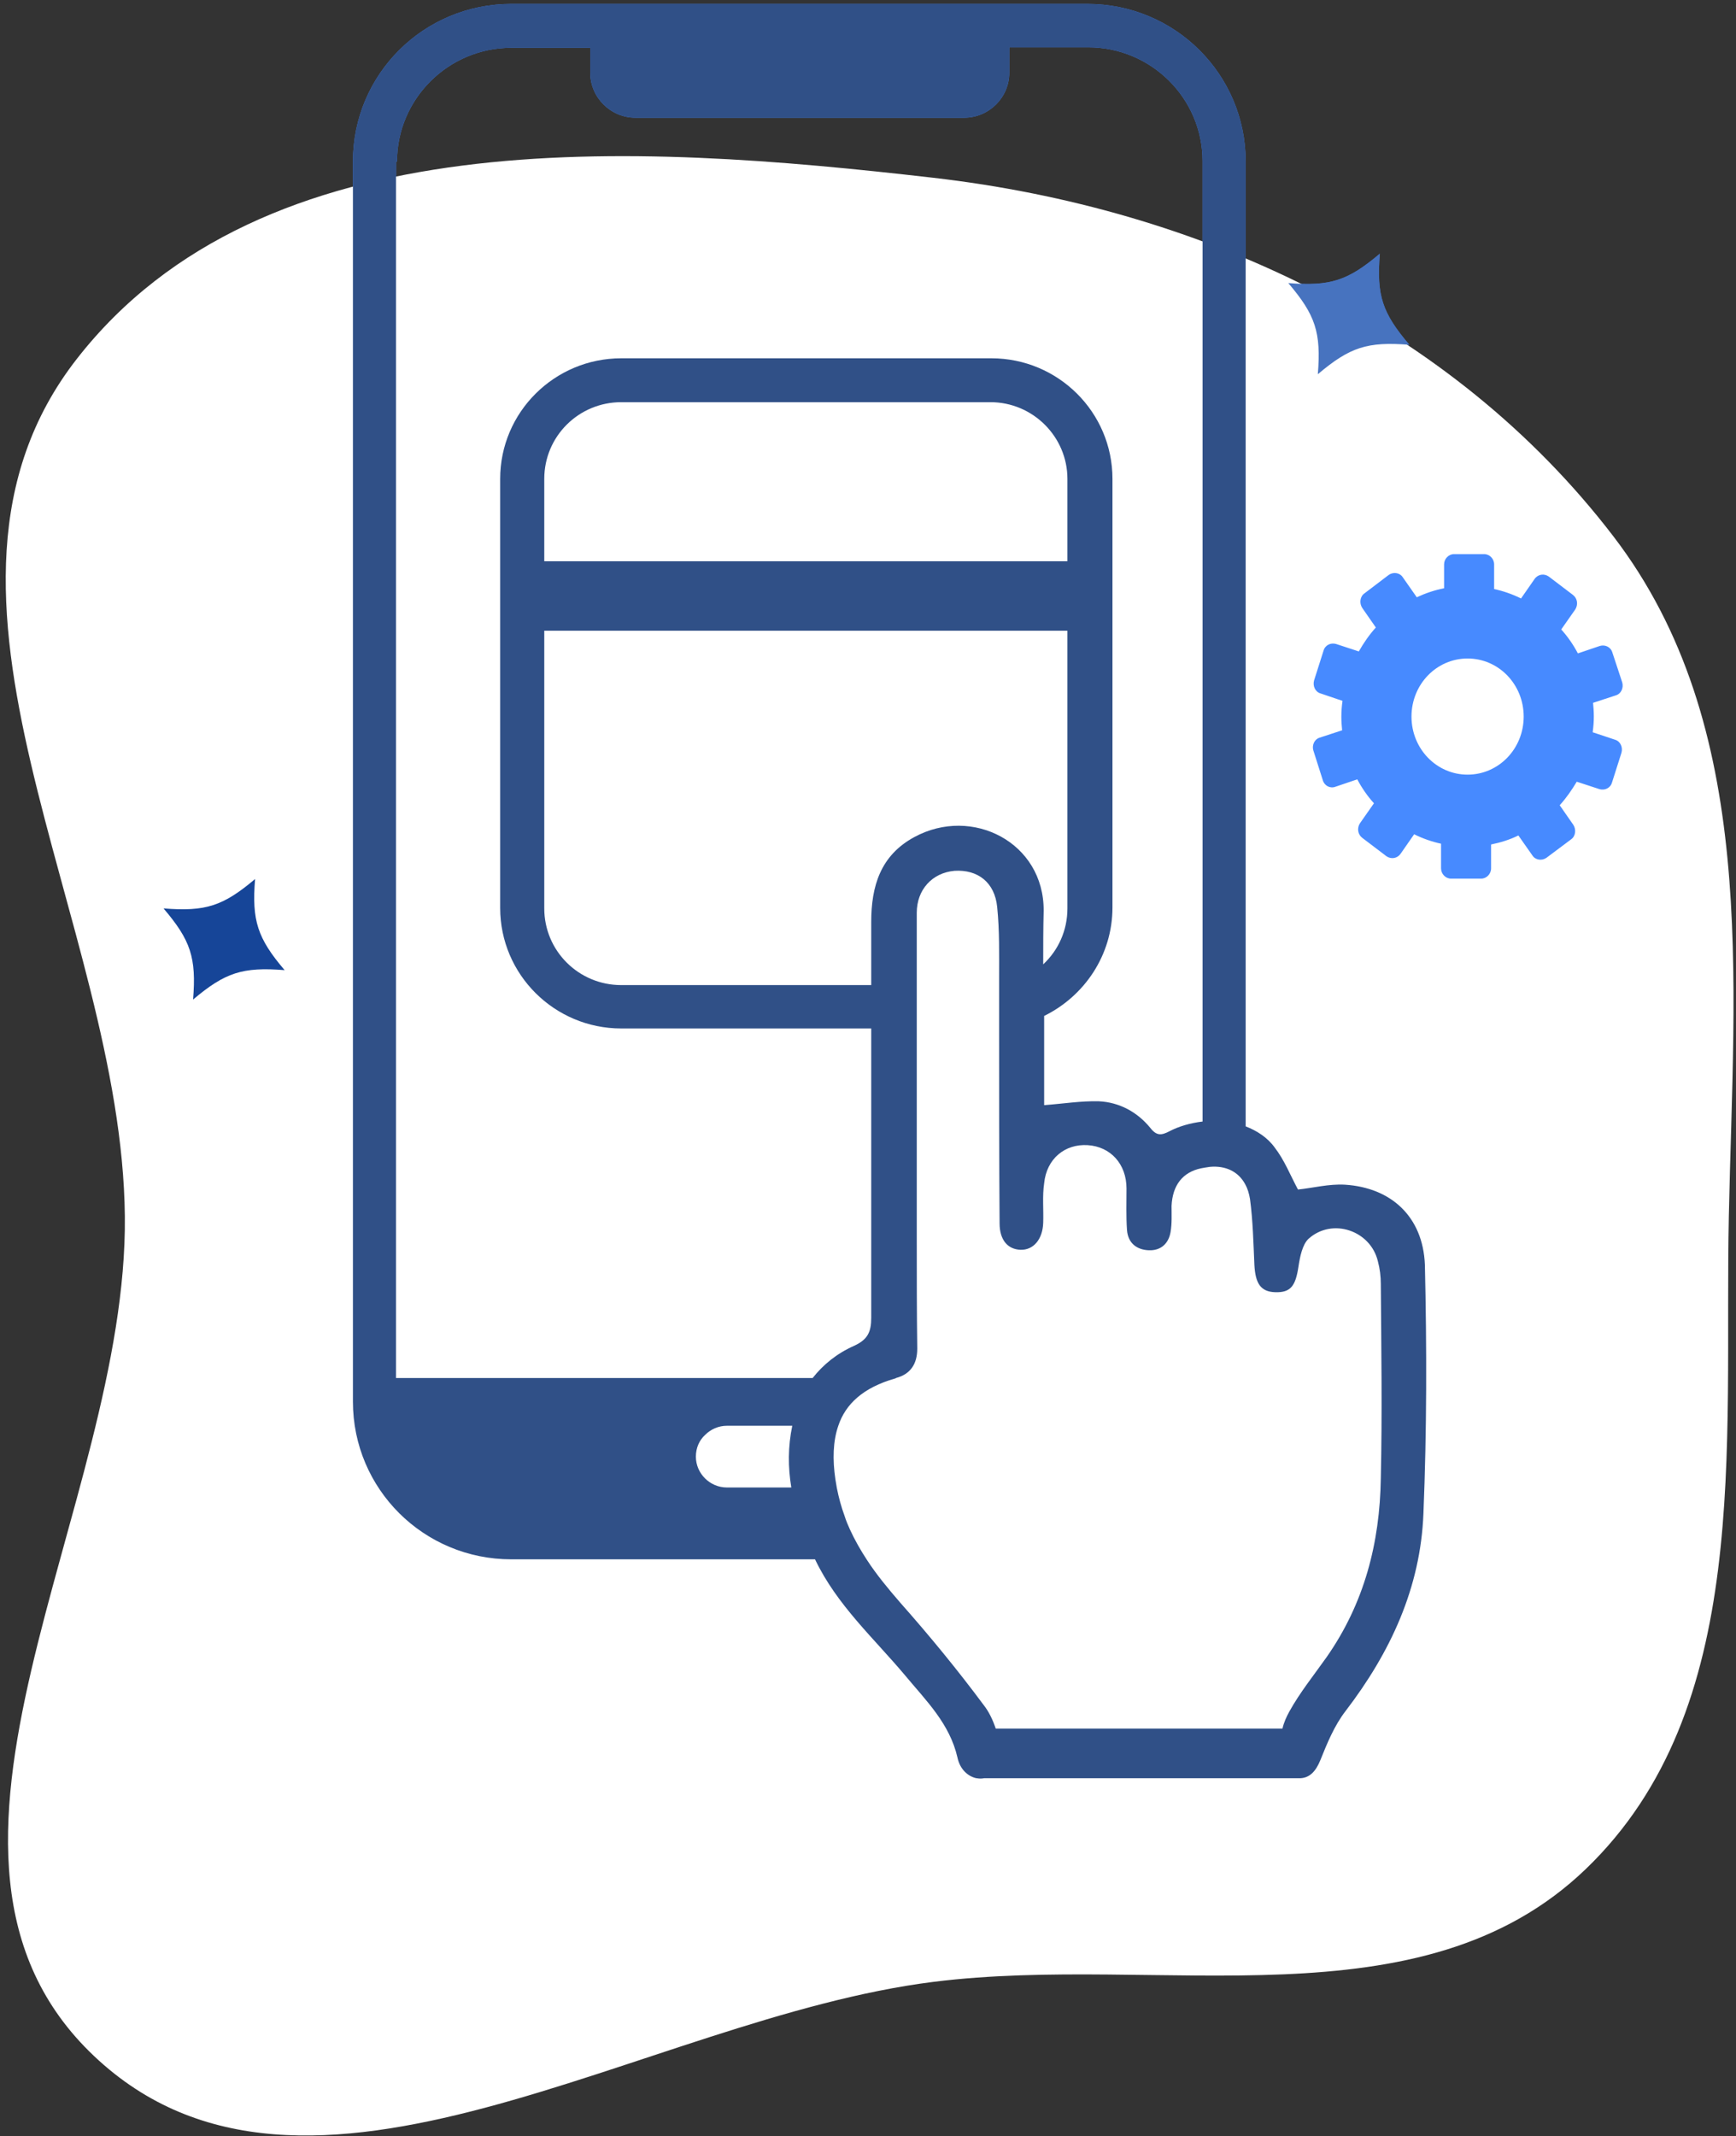
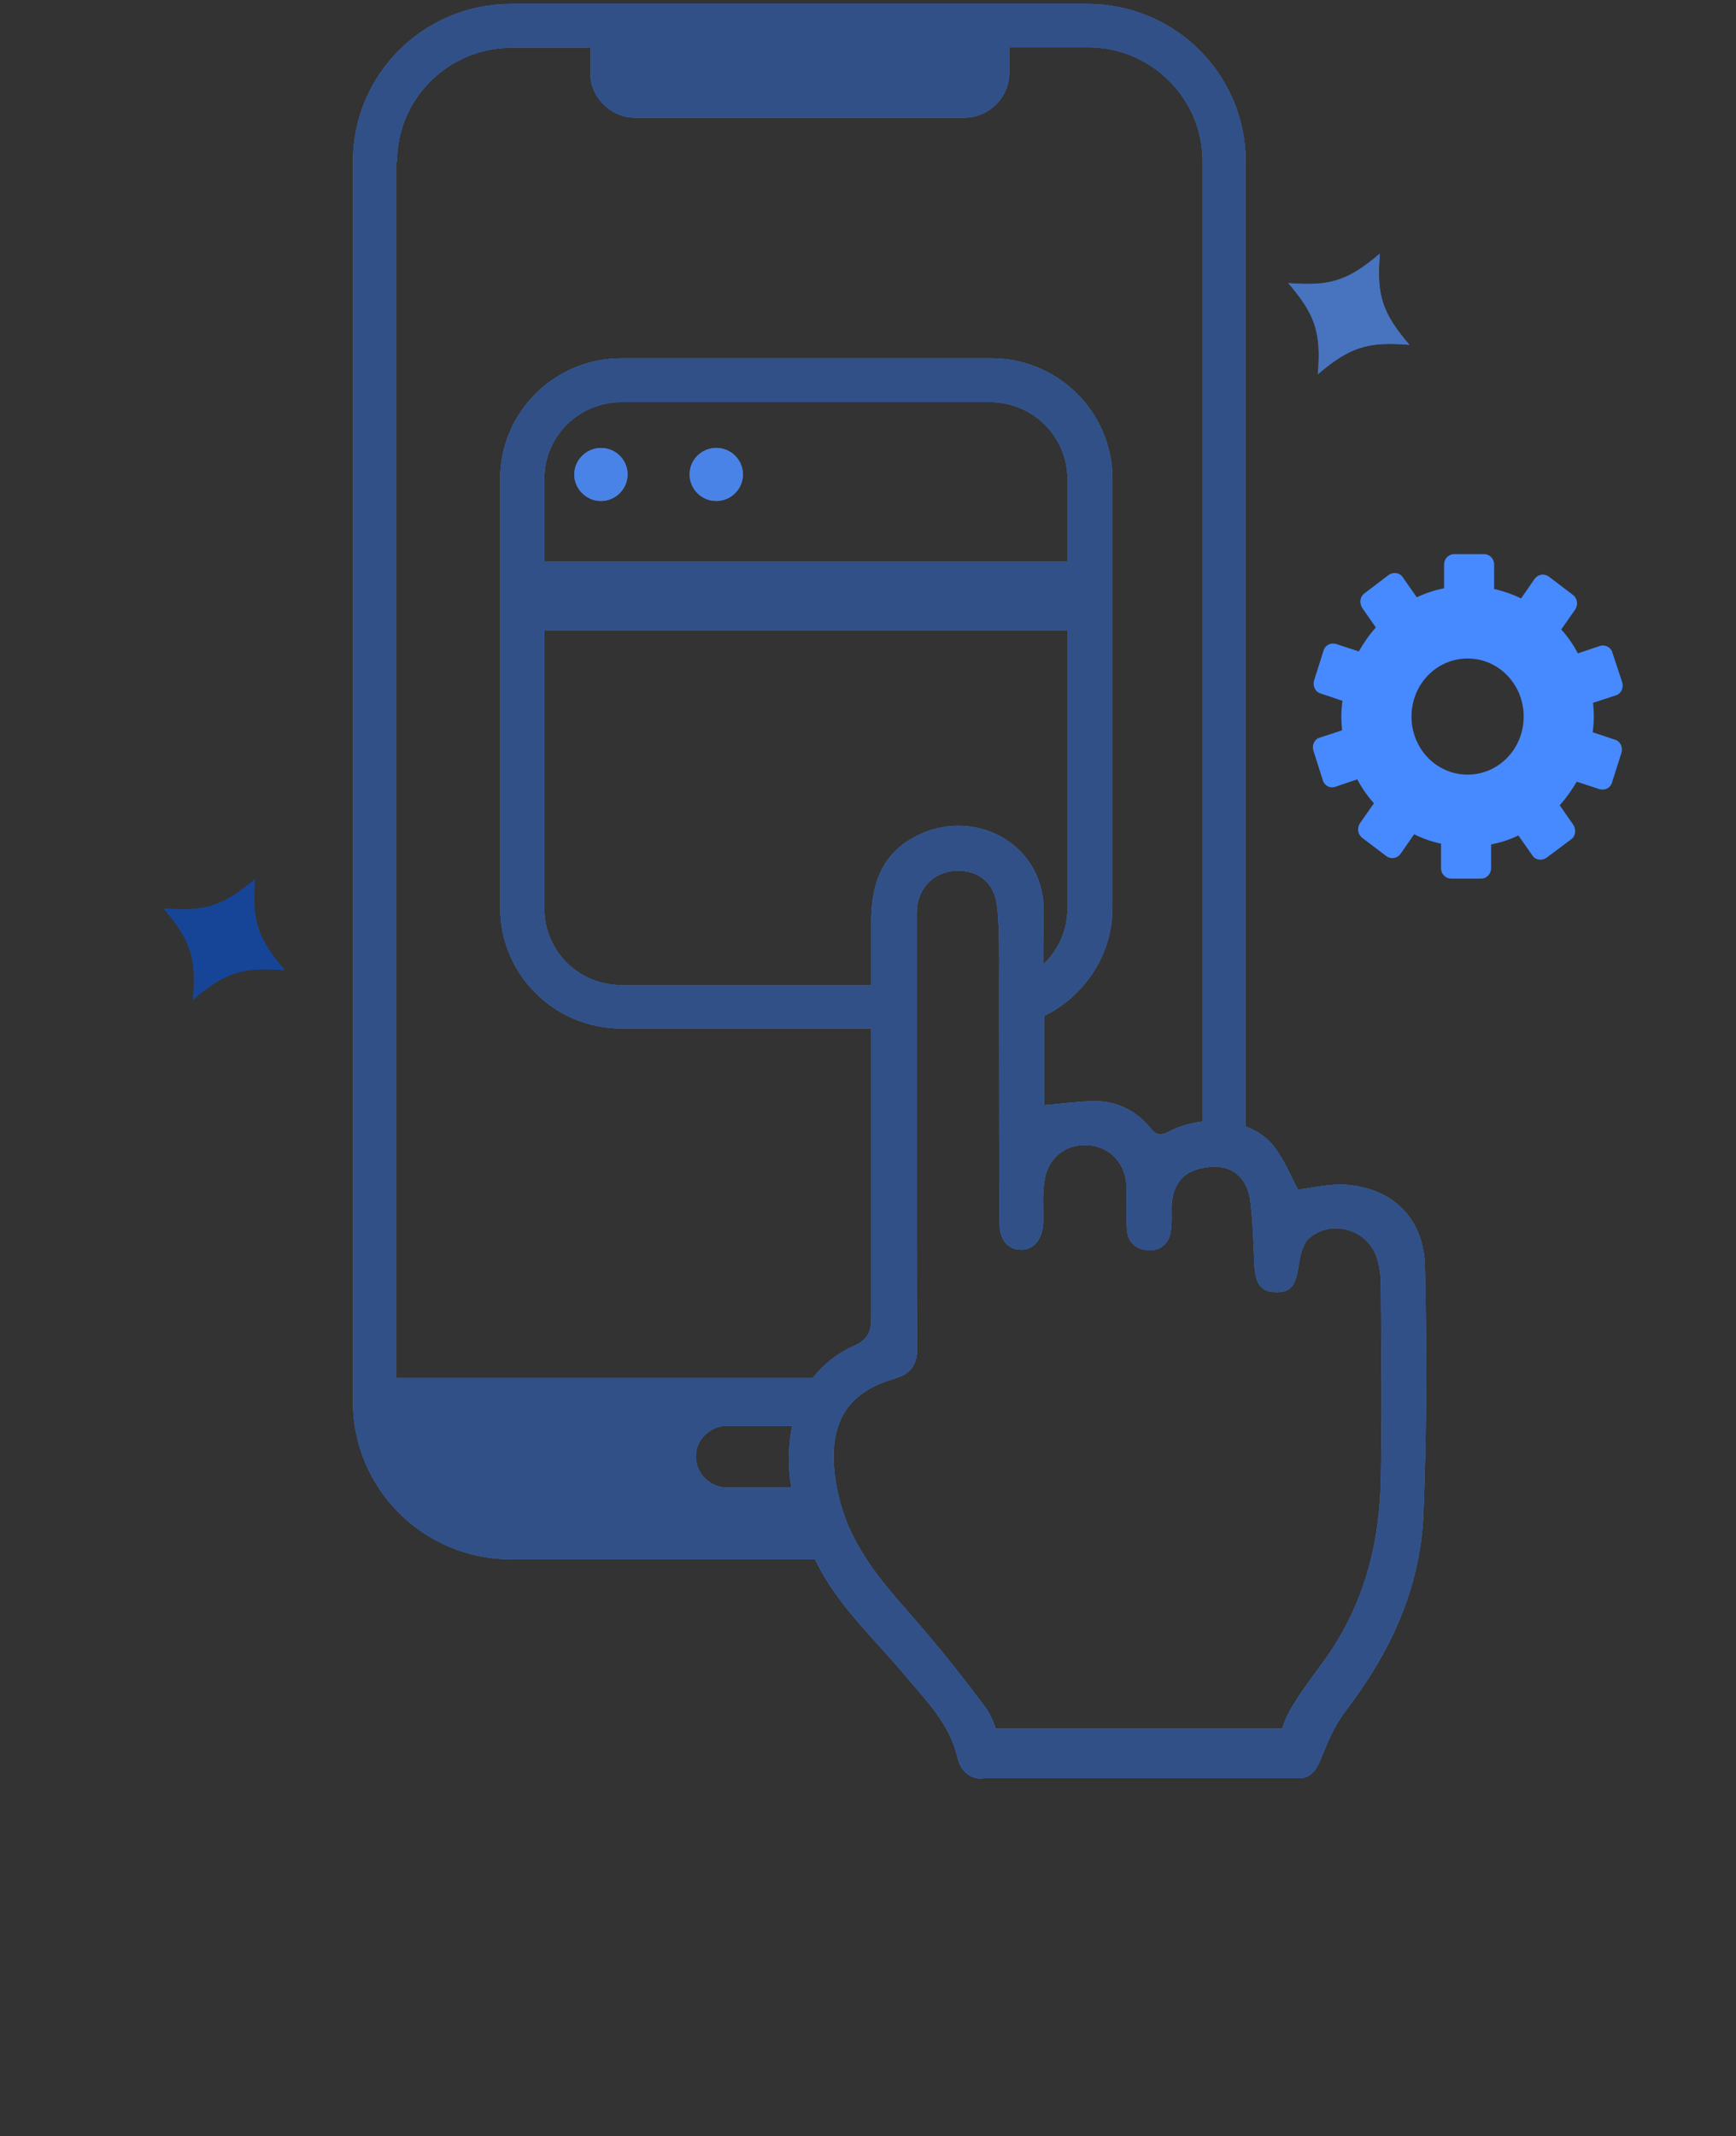
<svg xmlns="http://www.w3.org/2000/svg" width="100" height="123" viewBox="0 0 100 123" fill="none">
  <rect x="0" y="0" width="100" height="123" fill="#333333" stroke="none" />
  <path d="M34.616 25.796C33.779 25.796 33.081 26.491 33.081 27.323C33.081 28.156 33.779 28.85 34.616 28.85C35.453 28.85 36.15 28.156 36.15 27.323C36.15 26.463 35.453 25.796 34.616 25.796Z" fill="#4A83E7" />
  <path d="M41.853 28.73C42.635 28.404 43.003 27.509 42.676 26.732C42.348 25.954 41.449 25.587 40.667 25.913C39.886 26.238 39.517 27.133 39.845 27.911C40.172 28.689 41.071 29.055 41.853 28.73Z" fill="#4A83E7" />
-   <path d="M47.898 25.796C47.061 25.796 46.363 26.491 46.363 27.323C46.363 28.156 47.061 28.85 47.898 28.85C48.735 28.85 49.433 28.156 49.433 27.323C49.433 26.463 48.735 25.796 47.898 25.796Z" fill="#4A83E7" />
  <path d="M77.475 68.22C76.554 68.165 75.605 68.414 74.768 68.498C74.322 67.665 73.987 66.804 73.429 66.082C73.01 65.499 72.397 65.11 71.755 64.861V9.304C71.755 4.279 67.681 0.226 62.631 0.226H29.454C24.404 0.226 20.33 4.279 20.33 9.304V80.714C20.33 85.739 24.404 89.793 29.454 89.793H46.949C48.205 92.43 50.353 94.346 52.167 96.512C53.367 97.955 54.706 99.26 55.153 101.204C55.292 101.87 55.739 102.287 56.241 102.398H56.269C56.408 102.425 56.548 102.425 56.687 102.398H74.796C75.438 102.425 75.801 101.981 76.052 101.37C76.442 100.399 76.861 99.371 77.503 98.538C80.098 95.151 81.828 91.431 81.995 87.155C82.19 82.38 82.19 77.604 82.079 72.829C81.967 70.052 80.126 68.387 77.475 68.22ZM22.869 9.304C22.869 5.695 25.827 2.752 29.454 2.752H34.002C34.002 2.835 34.002 2.919 34.002 3.002V4.196C34.002 5.612 35.174 6.778 36.597 6.778H55.543C56.966 6.778 58.138 5.612 58.138 4.196V2.974C58.138 2.891 58.138 2.808 58.138 2.724H62.686C66.314 2.724 69.272 5.667 69.272 9.277V64.583C68.574 64.666 67.904 64.861 67.374 65.138C66.9 65.388 66.621 65.416 66.258 64.944C65.505 64.028 64.472 63.472 63.3 63.417C62.268 63.389 61.263 63.556 60.147 63.639V62.751C60.147 61.334 60.147 59.919 60.147 58.502C62.463 57.364 64.082 55.004 64.082 52.256V36.264V32.293V27.573C64.082 23.742 60.956 20.632 57.106 20.632H35.788C31.938 20.632 28.812 23.742 28.812 27.573V32.321V36.291V52.283C28.812 56.115 31.938 59.224 35.788 59.224H50.186C50.186 64.777 50.186 70.33 50.186 75.883C50.186 76.688 49.991 77.132 49.209 77.493C48.205 77.937 47.424 78.576 46.81 79.353H22.813V9.304H22.869ZM52.669 48.202C50.716 49.257 50.186 51.034 50.186 53.089C50.186 54.31 50.186 55.504 50.186 56.726H35.788C33.333 56.726 31.352 54.754 31.352 52.311V36.319H61.487V52.311C61.487 53.588 60.956 54.727 60.092 55.532C60.092 54.505 60.092 53.477 60.119 52.45C60.147 48.507 55.99 46.397 52.669 48.202ZM61.487 32.321H31.352V27.573C31.352 25.13 33.333 23.159 35.788 23.159H57.05C59.505 23.159 61.487 25.158 61.487 27.573V32.321ZM45.582 85.656H41.871C40.894 85.656 40.085 84.851 40.085 83.879C40.085 83.379 40.281 82.935 40.615 82.63C40.95 82.296 41.397 82.102 41.871 82.102H45.638C45.387 83.296 45.387 84.49 45.582 85.656ZM79.54 85.128C79.484 88.849 78.591 92.319 76.415 95.429C75.689 96.456 74.88 97.456 74.266 98.566C74.099 98.872 73.959 99.177 73.875 99.538H57.357C57.19 99.038 56.966 98.566 56.659 98.177C55.153 96.151 53.534 94.18 51.86 92.291C51.163 91.486 50.493 90.681 49.935 89.82C49.572 89.265 49.237 88.682 48.958 88.071C48.847 87.822 48.735 87.572 48.651 87.294C48.456 86.766 48.316 86.239 48.205 85.684C48.177 85.517 48.149 85.35 48.121 85.184C47.954 84.046 47.982 82.99 48.289 82.102C48.707 80.853 49.712 79.909 51.553 79.381C51.581 79.381 51.581 79.381 51.609 79.353C52.446 79.131 52.837 78.548 52.837 77.66C52.809 75.55 52.809 73.412 52.809 71.302C52.809 67.276 52.809 63.278 52.809 59.252C52.809 58.419 52.809 57.559 52.809 56.726C52.809 55.337 52.809 53.949 52.809 52.561C52.809 51.228 53.702 50.257 54.985 50.145C56.325 50.062 57.301 50.812 57.441 52.228C57.58 53.588 57.552 54.949 57.552 56.309V56.67C57.552 57.503 57.552 58.364 57.552 59.197C57.552 62.945 57.552 66.693 57.58 70.441C57.58 71.413 58.055 71.94 58.78 71.968C59.533 71.996 60.064 71.357 60.092 70.413C60.119 69.664 60.036 68.886 60.147 68.137C60.287 66.721 61.347 65.86 62.658 65.943C63.97 66.027 64.891 67.026 64.891 68.442C64.891 69.219 64.863 70.025 64.919 70.83C64.974 71.579 65.477 71.968 66.174 71.996C66.872 72.024 67.318 71.607 67.43 70.941C67.514 70.441 67.486 69.941 67.486 69.442C67.541 68.248 68.127 67.498 69.188 67.276C69.327 67.248 69.495 67.221 69.69 67.193C70.611 67.109 71.336 67.47 71.727 68.192C71.866 68.442 71.95 68.72 72.006 69.053C72.173 70.302 72.201 71.579 72.257 72.829C72.313 73.912 72.62 74.384 73.457 74.411C74.35 74.439 74.629 74.05 74.796 72.94C74.88 72.385 75.019 71.663 75.382 71.33C76.749 70.108 78.954 70.858 79.372 72.635C79.484 73.051 79.54 73.495 79.54 73.939C79.568 77.66 79.623 81.408 79.54 85.128Z" fill="#4A83E7" />
  <path d="M75.912 21.549C77.754 19.994 78.758 19.66 81.186 19.855C79.623 18.022 79.288 17.023 79.484 14.607C77.642 16.162 76.638 16.495 74.21 16.301C75.772 18.134 76.107 19.133 75.912 21.549Z" fill="#4773BF" />
  <path d="M14.694 50.618C12.852 52.172 11.848 52.506 9.42 52.311C10.982 54.144 11.317 55.143 11.122 57.559C12.964 56.004 13.968 55.671 16.396 55.865C14.833 54.033 14.498 53.005 14.694 50.618Z" fill="#164598" />
  <path d="M34.616 25.796C33.779 25.796 33.081 26.491 33.081 27.323C33.081 28.156 33.779 28.85 34.616 28.85C35.453 28.85 36.15 28.156 36.15 27.323C36.15 26.463 35.453 25.796 34.616 25.796Z" fill="#4A83E7" />
  <path d="M41.853 28.73C42.635 28.404 43.003 27.509 42.676 26.732C42.348 25.954 41.449 25.587 40.667 25.913C39.886 26.238 39.517 27.133 39.845 27.911C40.172 28.689 41.071 29.055 41.853 28.73Z" fill="#4A83E7" />
-   <path d="M47.898 25.796C47.061 25.796 46.363 26.491 46.363 27.323C46.363 28.156 47.061 28.85 47.898 28.85C48.735 28.85 49.433 28.156 49.433 27.323C49.433 26.463 48.735 25.796 47.898 25.796Z" fill="#4A83E7" />
-   <path fill-rule="evenodd" clip-rule="evenodd" d="M53.772 10.239C69.011 11.995 83.604 18.702 92.933 30.879C101.304 41.805 99.87 56.278 99.587 70.039C99.312 83.368 100.961 98.377 91.354 107.621C81.831 116.785 66.886 112.48 53.772 114.124C37.081 116.216 17.634 129.958 5.416 118.395C-6.762 106.869 7.364 86.806 7.192 70.039C7.016 52.909 -6.113 34.196 4.414 20.681C15.157 6.889 36.405 8.238 53.772 10.239Z" fill="white" />
  <path d="M75.651 43.206L76.197 44.923C76.285 45.24 76.612 45.42 76.918 45.307L78.184 44.878C78.446 45.375 78.774 45.85 79.145 46.256L78.337 47.409C78.162 47.68 78.206 48.041 78.468 48.245L79.866 49.307C80.128 49.487 80.477 49.442 80.674 49.171L81.46 48.041C81.962 48.29 82.486 48.471 83.01 48.584V50.007C83.01 50.324 83.272 50.595 83.578 50.595H85.325C85.63 50.595 85.892 50.324 85.892 50.007V48.629C86.438 48.516 86.962 48.358 87.464 48.109L88.272 49.261C88.447 49.533 88.818 49.578 89.08 49.397L90.499 48.335C90.761 48.154 90.805 47.77 90.63 47.499L89.844 46.369C90.216 45.963 90.543 45.488 90.827 45.014L92.137 45.443C92.443 45.533 92.77 45.375 92.858 45.059L93.404 43.342C93.491 43.025 93.338 42.686 93.032 42.596L91.744 42.167C91.788 41.85 91.81 41.557 91.81 41.24C91.81 40.969 91.788 40.721 91.766 40.472L93.076 40.043C93.382 39.953 93.535 39.614 93.447 39.297L92.88 37.58C92.792 37.264 92.465 37.105 92.159 37.196L90.892 37.625C90.63 37.128 90.303 36.654 89.932 36.247L90.74 35.095C90.914 34.823 90.871 34.462 90.609 34.259L89.211 33.197C88.949 33.016 88.6 33.061 88.403 33.332L87.617 34.462C87.115 34.213 86.591 34.033 86.067 33.92V32.496C86.067 32.18 85.805 31.909 85.499 31.909H83.752C83.447 31.909 83.185 32.18 83.185 32.496V33.874C82.617 33.987 82.093 34.168 81.612 34.394L80.805 33.242C80.63 32.971 80.259 32.925 79.997 33.106L78.599 34.168C78.337 34.349 78.294 34.733 78.468 35.004L79.254 36.134C78.883 36.541 78.556 37.015 78.272 37.512L76.962 37.083C76.656 36.992 76.328 37.151 76.241 37.467L75.695 39.184C75.608 39.501 75.761 39.84 76.066 39.93L77.333 40.359C77.289 40.675 77.267 40.969 77.267 41.285C77.267 41.557 77.289 41.805 77.311 42.054L76.001 42.483C75.717 42.574 75.564 42.912 75.651 43.206ZM87.77 41.263C87.77 43.116 86.329 44.607 84.538 44.607C82.748 44.607 81.307 43.116 81.307 41.263C81.307 39.41 82.748 37.919 84.538 37.919C86.329 37.919 87.77 39.41 87.77 41.263Z" fill="#478AFF" />
  <path d="M77.475 68.22C76.554 68.165 75.605 68.414 74.768 68.498C74.322 67.665 73.987 66.804 73.429 66.082C73.01 65.499 72.397 65.11 71.755 64.861V9.304C71.755 4.279 67.681 0.226 62.631 0.226H29.454C24.404 0.226 20.33 4.279 20.33 9.304V80.714C20.33 85.739 24.404 89.793 29.454 89.793H46.949C48.205 92.43 50.353 94.346 52.167 96.512C53.367 97.955 54.706 99.26 55.153 101.204C55.292 101.87 55.739 102.287 56.241 102.398H56.269C56.408 102.425 56.548 102.425 56.687 102.398H74.796C75.438 102.425 75.801 101.981 76.052 101.37C76.442 100.399 76.861 99.371 77.503 98.538C80.098 95.151 81.828 91.431 81.995 87.155C82.19 82.38 82.19 77.604 82.079 72.829C81.967 70.052 80.126 68.387 77.475 68.22ZM22.869 9.304C22.869 5.695 25.827 2.752 29.454 2.752H34.002C34.002 2.835 34.002 2.919 34.002 3.002V4.196C34.002 5.612 35.174 6.778 36.597 6.778H55.543C56.966 6.778 58.138 5.612 58.138 4.196V2.974C58.138 2.891 58.138 2.808 58.138 2.724H62.686C66.314 2.724 69.272 5.667 69.272 9.277V64.583C68.574 64.666 67.904 64.861 67.374 65.138C66.9 65.388 66.621 65.416 66.258 64.944C65.505 64.028 64.472 63.472 63.3 63.417C62.268 63.389 61.263 63.556 60.147 63.639V62.751C60.147 61.334 60.147 59.919 60.147 58.502C62.463 57.364 64.082 55.004 64.082 52.256V36.264V32.293V27.573C64.082 23.742 60.956 20.632 57.106 20.632H35.788C31.938 20.632 28.812 23.742 28.812 27.573V32.321V36.291V52.283C28.812 56.115 31.938 59.224 35.788 59.224H50.186C50.186 64.777 50.186 70.33 50.186 75.883C50.186 76.688 49.991 77.132 49.209 77.493C48.205 77.938 47.424 78.576 46.81 79.353H22.813V9.304H22.869ZM52.669 48.202C50.716 49.257 50.186 51.034 50.186 53.089C50.186 54.31 50.186 55.504 50.186 56.726H35.788C33.333 56.726 31.352 54.754 31.352 52.311V36.319H61.487V52.311C61.487 53.588 60.956 54.727 60.092 55.532C60.092 54.505 60.092 53.477 60.119 52.45C60.147 48.507 55.99 46.397 52.669 48.202ZM61.487 32.321H31.352V27.573C31.352 25.13 33.333 23.159 35.788 23.159H57.05C59.505 23.159 61.487 25.158 61.487 27.573V32.321ZM45.582 85.656H41.871C40.894 85.656 40.085 84.851 40.085 83.879C40.085 83.379 40.281 82.935 40.615 82.63C40.95 82.296 41.397 82.102 41.871 82.102H45.638C45.387 83.296 45.387 84.49 45.582 85.656ZM79.54 85.128C79.484 88.849 78.591 92.319 76.415 95.429C75.689 96.456 74.88 97.456 74.266 98.566C74.099 98.872 73.959 99.177 73.875 99.538H57.357C57.19 99.038 56.966 98.566 56.659 98.177C55.153 96.151 53.534 94.18 51.86 92.291C51.163 91.486 50.493 90.681 49.935 89.82C49.572 89.265 49.237 88.682 48.958 88.071C48.847 87.822 48.735 87.572 48.651 87.294C48.456 86.766 48.316 86.239 48.205 85.684C48.177 85.517 48.149 85.35 48.121 85.184C47.954 84.046 47.982 82.99 48.289 82.102C48.707 80.853 49.712 79.909 51.553 79.381C51.581 79.381 51.581 79.381 51.609 79.353C52.446 79.131 52.837 78.548 52.837 77.66C52.809 75.55 52.809 73.412 52.809 71.302C52.809 67.276 52.809 63.278 52.809 59.252C52.809 58.419 52.809 57.559 52.809 56.726C52.809 55.337 52.809 53.949 52.809 52.561C52.809 51.228 53.702 50.257 54.985 50.145C56.325 50.062 57.301 50.812 57.441 52.228C57.58 53.588 57.552 54.949 57.552 56.309V56.67C57.552 57.503 57.552 58.364 57.552 59.197C57.552 62.945 57.552 66.693 57.58 70.441C57.58 71.413 58.055 71.94 58.78 71.968C59.533 71.996 60.064 71.357 60.092 70.413C60.119 69.664 60.036 68.886 60.147 68.137C60.287 66.721 61.347 65.86 62.658 65.943C63.97 66.027 64.891 67.026 64.891 68.442C64.891 69.219 64.863 70.025 64.919 70.83C64.974 71.579 65.477 71.968 66.174 71.996C66.872 72.024 67.318 71.607 67.43 70.941C67.514 70.441 67.486 69.941 67.486 69.442C67.541 68.248 68.127 67.498 69.188 67.276C69.327 67.248 69.495 67.221 69.69 67.193C70.611 67.109 71.336 67.47 71.727 68.192C71.866 68.442 71.95 68.72 72.006 69.053C72.173 70.302 72.201 71.579 72.257 72.829C72.313 73.912 72.62 74.384 73.457 74.411C74.35 74.439 74.629 74.05 74.796 72.94C74.88 72.385 75.019 71.663 75.382 71.33C76.749 70.108 78.954 70.858 79.372 72.635C79.484 73.051 79.54 73.495 79.54 73.939C79.568 77.66 79.623 81.408 79.54 85.128Z" fill="#305087" />
  <path d="M75.912 21.549C77.754 19.994 78.758 19.66 81.186 19.855C79.623 18.022 79.288 17.023 79.484 14.607C77.642 16.162 76.638 16.495 74.21 16.301C75.772 18.134 76.107 19.133 75.912 21.549Z" fill="#4773BF" />
  <path d="M14.694 50.618C12.852 52.172 11.848 52.506 9.42 52.311C10.982 54.144 11.317 55.143 11.122 57.559C12.964 56.004 13.968 55.671 16.396 55.865C14.833 54.033 14.498 53.005 14.694 50.618Z" fill="#164598" />
</svg>